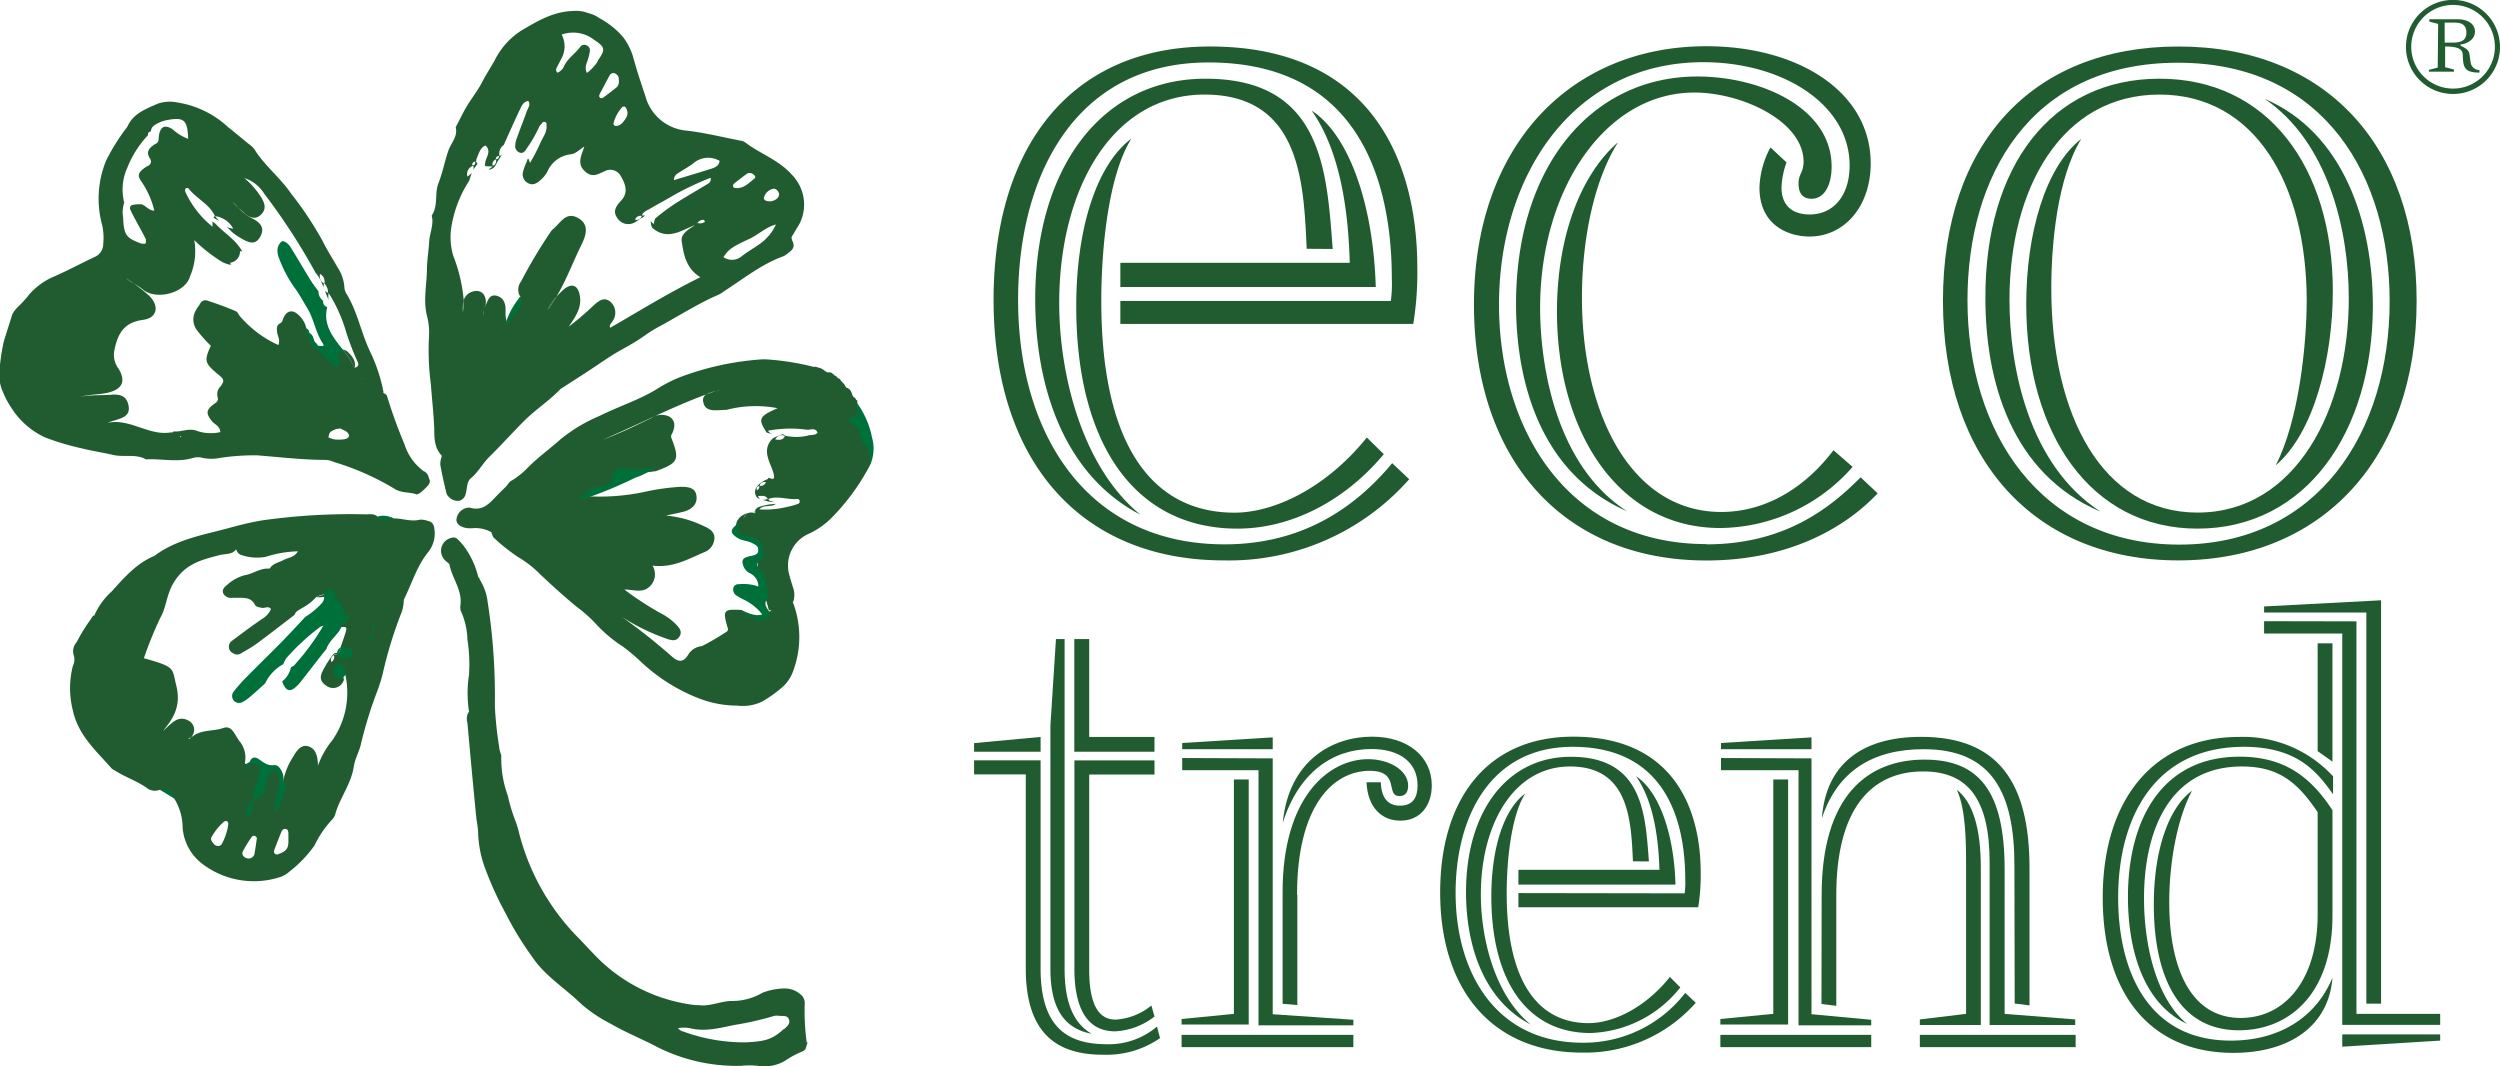
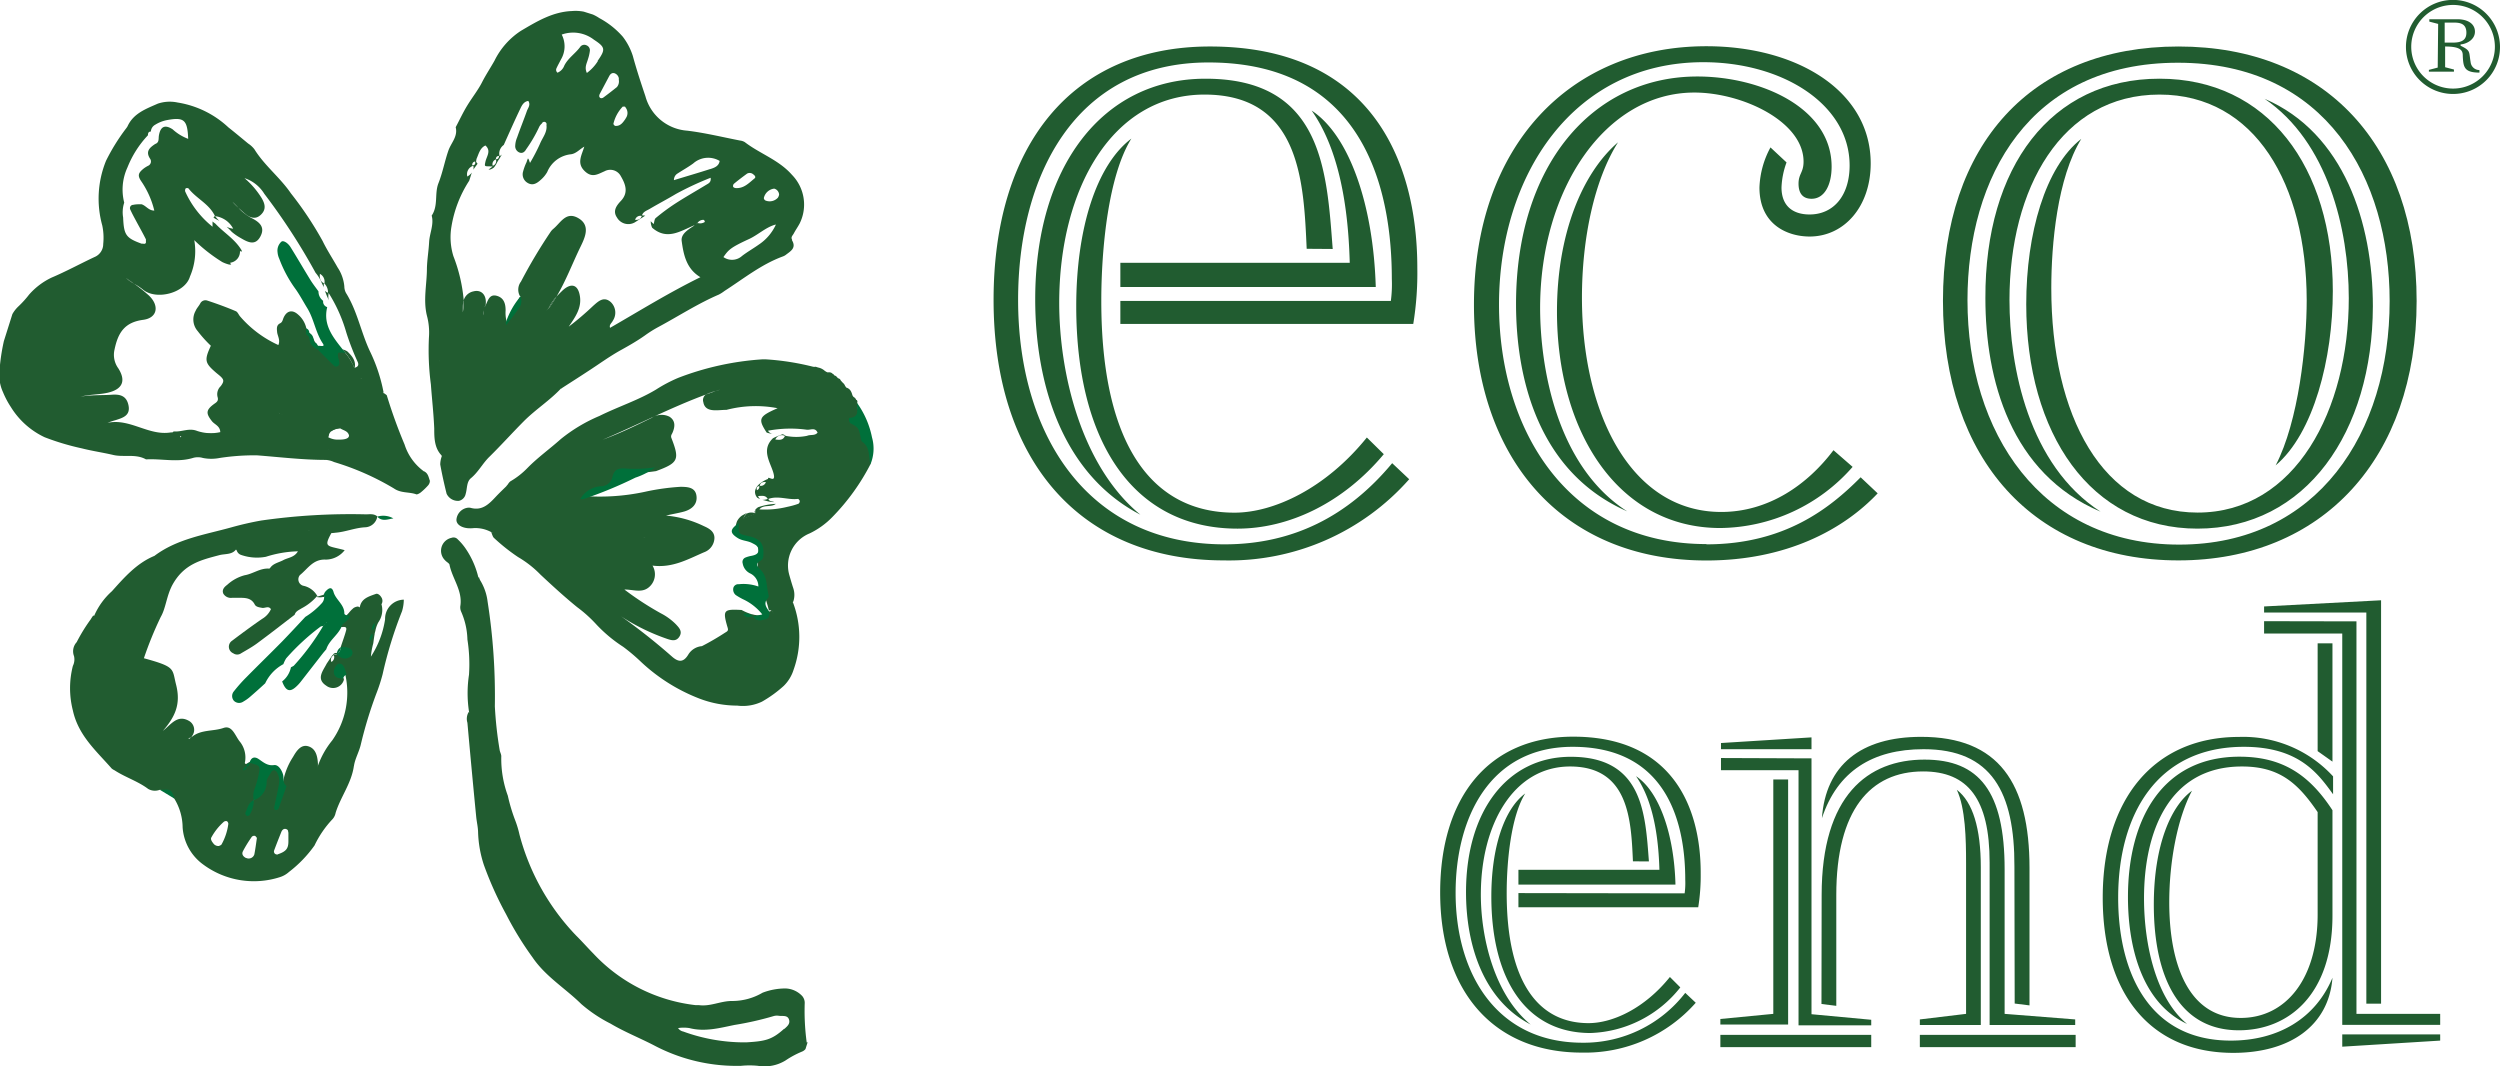
<svg xmlns="http://www.w3.org/2000/svg" viewBox="0 0 283.37 120.88">
  <defs>
    <style>.a{fill:none;}.b{clip-path:url(#a);}.c{fill:#215c30;}.d{clip-path:url(#b);}.e{fill:#00703a;}.f{fill:#9cd3a8;}.g{fill:#248942;}</style>
    <clipPath id="a" transform="translate(-16.23 -14.08)">
      <polygon class="a" points="33.29 0 0 105.58 105.67 138.9 138.98 33.23 33.58 0 33.29 0" />
    </clipPath>
    <clipPath id="b" transform="translate(-16.23 -14.08)">
      <polygon class="a" points="33.3 0 0.33 104.56 105.99 137.87 138.55 34.61 138.98 33.24 33.55 0 33.3 0" />
    </clipPath>
  </defs>
  <g class="b">
    <path class="c" d="M68.77,48.11a4.1,4.1,0,0,0-.1,1.36,5.6,5.6,0,0,0,.1-1.36" transform="translate(-16.23 -14.08)" />
    <path class="c" d="M66.09,55.06l.11.14c0-.13-.06-.17-.11-.14" transform="translate(-16.23 -14.08)" />
    <path class="c" d="M71.23,48.71v0h0" transform="translate(-16.23 -14.08)" />
  </g>
  <g class="d">
    <path class="c" d="M78.46,49a14.81,14.81,0,0,0,.84-1.28,5.37,5.37,0,0,0-.91,1.34c0-.06-.07.09.07-.06" transform="translate(-16.23 -14.08)" />
    <path class="c" d="M104.16,39.57a5.44,5.44,0,0,1-1.93,2.24c-.62.44-1.29.82-1.89,1.28a1.69,1.69,0,0,1-2.11.13c.58-.84.82-1.08,2.8-2,1.1-.48,2-1.4,3.13-1.69l0,0,0,0h0M99.65,35.4c-.12,0-.28-.07-.32-.15a.36.36,0,0,1,.09-.34c.48-.4,1-.79,1.49-1.15a.61.61,0,0,1,.71.09c.16.11.32.31.14.45-.63.51-1.2,1.15-2.11,1.1m4.33.06a.74.74,0,0,1,.56.68.92.92,0,0,1-.14.35,1.26,1.26,0,0,1-1.4.32.35.35,0,0,1-.19-.28A1.36,1.36,0,0,1,104,35.46M96.7,33.25c-1.3.42-2.62.8-4.08,1.25a.85.85,0,0,1,.42-.76c.58-.38,1.2-.72,1.76-1.13a2.55,2.55,0,0,1,3-.29c-.09.61-.61.78-1.08.93M88.22,39a.61.61,0,0,1,.75-.44c-.11.38-.4.46-.75.44M87.15,27.52c-.29.41-.57.87-1.17.83-.08,0-.23-.17-.22-.24a4.2,4.2,0,0,1,1.06-1.95s.12,0,.2,0,.09.06.12.11a1,1,0,0,1,0,1.24m-1-3.55c-.49.4-1,.79-1.5,1.16a.38.38,0,0,1-.33.08c-.22-.11-.17-.32-.09-.49l1.06-2c.13-.24.32-.41.6-.33a.76.76,0,0,1,.49.55,1.25,1.25,0,0,1,0,.19,1,1,0,0,1-.26.88M84,21a4.89,4.89,0,0,1-1.25,1.35c-.3-.64,0-1.1.13-1.58a4.8,4.8,0,0,0,.21-.91.6.6,0,0,0-.35-.63.58.58,0,0,0-.71.12c-.55.78-1.4,1.29-1.84,2.17a1.38,1.38,0,0,1-.77.8.41.41,0,0,1-.11-.51c.16-.35.35-.68.51-1A2.91,2.91,0,0,0,79.9,18a3.85,3.85,0,0,1,3.65.58c1.31.86,1.33,1.1.41,2.42M72.79,31.75c0,.25-.11.37-.35.39,0-.25.11-.37.35-.39m-.71,1.12a.56.56,0,0,1,.36-.72.56.56,0,0,1-.36.72m-2-.48c.06.26,0,.4-.31.44a.35.35,0,0,1,.31-.44m35.93,8.85c-.17-.29.08-.48.19-.69.21-.4.47-.76.68-1.16a4.82,4.82,0,0,0-.88-5.49c-1.49-1.7-3.63-2.39-5.35-3.71a1.33,1.33,0,0,0-.54-.18c-2-.39-4-.88-6-1.12A5.3,5.3,0,0,1,89.39,25c-.51-1.52-1-3-1.43-4.58a7.11,7.11,0,0,0-1.14-2.18,9.46,9.46,0,0,0-2.66-2.11,4.81,4.81,0,0,0-3.08-.8c-2.2.08-4,1.18-5.8,2.24a8.51,8.51,0,0,0-3,3.39c-.46.82-1,1.63-1.42,2.46s-1.1,1.7-1.63,2.56-.9,1.68-1.35,2.52c.27,1.06-.53,1.78-.83,2.66-.42,1.22-.65,2.49-1.12,3.68s0,2.55-.77,3.68c.28,1-.24,2-.29,3s-.23,2-.25,3c0,1.78-.44,3.55,0,5.34a7.35,7.35,0,0,1,.23,2.46,29.72,29.72,0,0,0,.22,5.34c.12,1.65.31,3.3.38,5,0,1,0,2.21.85,3.06a1.21,1.21,0,0,0,.4-1,94.74,94.74,0,0,0-.49-9.53h0l-.11-.14,0,0c-.17.19,0-.27,0,0h0s.09,0,.11.14c1.17,1.49,1.22,1.46,3,.24a3.31,3.31,0,0,1,1.22-.53,3.93,3.93,0,0,0,3.42-3.79,4,4,0,0,1-.31-1.84c0-.73-.17-1.43-1-1.66s-1,.53-1.26,1.07v0s0,0,0,0h0l-.08.14c-.23.3-.13.66-.16,1a1.78,1.78,0,0,1,.17-1.06c0-.06.06-.08.07-.08v0s0,0,0-.06c.14-1.07-.47-1.76-1.4-1.51a1.45,1.45,0,0,0-1.09,1,5.48,5.48,0,0,1-.1,1.35,4.06,4.06,0,0,1,.1-1.35,18,18,0,0,0-1.17-5,7.25,7.25,0,0,1-.21-3.4,13.52,13.52,0,0,1,2-5.14c.11-.31.19-.63.31-.93a1.92,1.92,0,0,1-.52.45,1,1,0,0,1,.68-1.22,1,1,0,0,1,0,.46.86.86,0,0,1,.1-.16,2.43,2.43,0,0,1,.14-.2l.24-.33-.16-.21a1.36,1.36,0,0,1,.05-.36c.25-.56.38-1.21,1-1.5.69.61.13,1.23,0,1.85s-.11.48.82.53a4.3,4.3,0,0,1-.48.35h.18a1.23,1.23,0,0,0,.45-.24,3,3,0,0,0,.38-.62,2.12,2.12,0,0,0,.12-.2,3.34,3.34,0,0,0,.25-.4c.06-.09.11-.18.16-.27a.54.54,0,0,1-.28.2,1.2,1.2,0,0,1,.48-1.26s0,0,0,0c.62-1.38,1.23-2.77,1.89-4.14.17-.36.39-.78.89-.85.28.42,0,.76-.14,1.09-.35,1-.76,2-1.13,3.06a2.68,2.68,0,0,0-.21.92.77.77,0,0,0,.46.77c.38.16.63-.09.78-.36a15.76,15.76,0,0,0,1.45-2.48,1.22,1.22,0,0,1,.34-.45.27.27,0,0,1,.51.18c.11.83-.46,1.44-.74,2.14a21.92,21.92,0,0,1-1.12,2.15c-.09-.15-.1-.39-.24-.5a2.86,2.86,0,0,0-.15.41,5.83,5.83,0,0,0-.4,1.08A1.11,1.11,0,0,0,76,34.79c.61.39,1.09.07,1.54-.34a3.35,3.35,0,0,0,.72-.88,3.27,3.27,0,0,1,2.65-2c.61-.06,1-.56,1.55-.87-.31,1-.86,1.86,0,2.73s1.51.4,2.3.06a1.35,1.35,0,0,1,1.84.56c.53.91.9,1.86,0,2.81-.5.53-.94,1.14-.44,1.87a1.48,1.48,0,0,0,2,.57c.3-.18.59-.38.89-.57l.32-.21L89,38.49c.13-.42.53-.53.85-.72,1-.59,2-1.11,3-1.71a34.49,34.49,0,0,1,3.93-1.83c.07.52-.24.64-.49.79-1.2.73-2.42,1.42-3.59,2.18a23.71,23.71,0,0,0-2.14,1.59c-.16.13-.16.45-.24.69-.1-.11-.23-.21-.33-.33a1.68,1.68,0,0,0,.16.74c1.67,1.46,3.19.39,4.74-.26l.07,0,.13-.09.19-.17,0,0h0s0,0,0,0l0,0h0A.79.79,0,0,1,96,39s.08.08.1.13a.13.13,0,0,1,0,.12.94.94,0,0,1-.78.11l0,0,0,0-.15.12-.13.09c-.74.5-1.67,1-1.54,1.85.21,1.5.51,3.12,2.12,4.08-3.64,1.79-6.9,3.82-10.24,5.74-.13-.36.2-.55.31-.8a1.65,1.65,0,0,0-.23-2.12c-.8-.7-1.42-.08-2,.43a33.12,33.12,0,0,1-2.77,2.36c.72-1.06,1.49-2.09,1.27-3.47S80.92,46.15,80,47c-.24.23-.48.47-.71.72A14.81,14.81,0,0,1,78.46,49c-.14.15,0,0-.07.06l0,0c-.11.13-.29.19-.29.39,0-.19.16-.25.25-.37l.06-.06a5.37,5.37,0,0,1,.91-1.34c1.07-1.8,1.8-3.77,2.72-5.65.52-1.07,1.14-2.42-.27-3.23s-2,.57-2.88,1.27a1.74,1.74,0,0,0-.25.29A59,59,0,0,0,75.28,46a1.51,1.51,0,0,0-.13,1.62,1.47,1.47,0,0,0,2.09-1.07,8.75,8.75,0,0,1,1.55-2.9,1.73,1.73,0,0,1,.13-.24c0,.08-.08.16-.13.24-.2.4-.42,1-.7,1.65-1.53,3.37-3.94,6.23-5.28,9.73-.62,1.61,0,3.3-.94,4.8-.46.72-1.18,2.06-.27,2.58s1.7-.74,2.35-1.5c1.51-1.74,2.49-4.08,5.17-4.48.3,0,.54-.35.72-.61.87-1.27,2.22-1.58,4-2a40.24,40.24,0,0,0-3.13,2.6c-.52.41-1.21.82-.88,1.71,1-.65,2-1.28,3-1.94,1.29-.83,2.53-1.75,3.87-2.48.9-.5,1.77-1,2.62-1.6a13.65,13.65,0,0,1,1.45-.92c2.32-1.24,4.52-2.68,6.94-3.72a4.34,4.34,0,0,0,.64-.41c2.15-1.38,4.15-3,6.58-3.9a1.35,1.35,0,0,0,.34-.17c.55-.43,1.26-.78.73-1.68" transform="translate(-16.23 -14.08)" />
  </g>
  <g class="b">
    <path class="c" d="M95.2,39.3l0,0s0,0,0,0Z" transform="translate(-16.23 -14.08)" />
    <path class="c" d="M95.25,39.34l0,0h0l0,0" transform="translate(-16.23 -14.08)" />
    <path class="c" d="M95.29,39.31h0a.94.94,0,0,1,.18-.12.76.76,0,0,0-.19.12" transform="translate(-16.23 -14.08)" />
    <path class="c" d="M78.79,43.63c0-.08.09-.16.13-.24a1.29,1.29,0,0,0-.13.24" transform="translate(-16.23 -14.08)" />
    <path class="c" d="M92.84,36.56c-.38.21-.76.43-1.12.67l1.12-.67" transform="translate(-16.23 -14.08)" />
    <path class="c" d="M94.93,39.6l.13-.09-.13.09" transform="translate(-16.23 -14.08)" />
    <path class="c" d="M104.18,39.54l0,0h0Z" transform="translate(-16.23 -14.08)" />
    <path class="c" d="M43.23,37.66,42.57,37a5.22,5.22,0,0,0,.66.69" transform="translate(-16.23 -14.08)" />
  </g>
  <g class="d">
    <path class="c" d="M31.44,46.24l-.92-.65a4.41,4.41,0,0,0,.92.65" transform="translate(-16.23 -14.08)" />
    <path class="c" d="M30.19,38.75a3.51,3.51,0,0,1,.12-1.7,6,6,0,0,1,.37-4A11.47,11.47,0,0,1,33,29.41c0-.25.06-.41.33-.42h0a.94.94,0,0,1,.49-.77,3.9,3.9,0,0,1,1.41-.54c1.87-.34,2.25,0,2.33,2.14a5.46,5.46,0,0,1-1.76-1.08c-.86-.56-1.38-.35-1.56.71-.06.36.06.78-.42.95-.62.41-1.13.84-.57,1.68a.54.54,0,0,1-.25.8,3.48,3.48,0,0,0-.48.3c-.62.5-.72.79-.29,1.43a10,10,0,0,1,1.49,3.34c-.66,0-.95-.58-1.46-.72-.31,0-.63,0-.94.07a.37.37,0,0,0-.32.54c.18.4.39.79.6,1.18.39.73.8,1.45,1.17,2.19,0,.08,0,.24,0,.35s-.15.2-.31.14a1,1,0,0,0-.18,0c-1.78-.64-2-1-2.09-2.89M53,46.21c-.5-.21-.55-.63-.51-1.09A1,1,0,0,1,53,46.21M65,68.69c-.19-.44-.2-1-.78-1.22-1,1.82-2,2-3.47.41a7.22,7.22,0,0,0-2.86-1.81,19.56,19.56,0,0,0-7.35-1.23c-4.28.09-8.56-.53-12.86-.43-.91,0-1-.47-1.07-1.07a1.72,1.72,0,0,0-1.06-.24c-2.5.39-4.61-1.64-7.14-1.09a9.21,9.21,0,0,1,.93-.31c.81-.26,1.68-.51,1.46-1.65s-1-1.29-1.89-1.23c-1.1.08-2.21,0-3.56.22,1.17-.27,2.14-.23,3.07-.44,1.68-.38,2.13-1.33,1.22-2.77a2.6,2.6,0,0,1-.43-2.12c.39-1.88,1.11-3.1,3.26-3.38,1.63-.22,1.84-1.63.62-2.77a17.75,17.75,0,0,0-1.66-1.32,4.41,4.41,0,0,1-.92-.65l.92.65a6.82,6.82,0,0,1,1,.66c1.49,1.25,4.78.41,5.33-1.47a7.22,7.22,0,0,0,.49-4.13,18.28,18.28,0,0,0,3.17,2.48,3.75,3.75,0,0,0,.79.29l.23,0a.61.61,0,0,1-.12-.21,1.27,1.27,0,0,0,1.11-1.32.7.7,0,0,1,.2.08.68.68,0,0,1,0-.14c-.73-1.27-2-2-3-3.06a2.34,2.34,0,0,1-.31-.24c0,.2,0,.4,0,.6a10.78,10.78,0,0,1-3.1-4,.44.44,0,0,1,.06-.35.35.35,0,0,1,.31,0c.88,1.15,2.34,1.74,3,3.13a.56.56,0,0,0-.16.19l.24.15a4.13,4.13,0,0,1,.42.22,6.17,6.17,0,0,1-.48-.54A2.68,2.68,0,0,1,42.66,40a2.19,2.19,0,0,1-.75-.22,8,8,0,0,1,.59.58,6.11,6.11,0,0,0,.94.66c.79.46,1.68,1,2.29-.11s-.13-1.68-1-2.12a5.15,5.15,0,0,1-1.47-1.15,4.25,4.25,0,0,1-.67-.68c.21.2.43.44.67.68l.66.59c.56.48,1.22.82,1.88.19s.45-1.28.06-1.93a9.55,9.55,0,0,0-1.92-2.22,4.15,4.15,0,0,1,2.25,1.78A70.93,70.93,0,0,1,52,45a3.91,3.91,0,0,1,.63,1c.07.15.13.3.21.44s.07.15.1.23a3,3,0,0,1,0-.51,1.42,1.42,0,0,1,.47,1.1.72.72,0,0,1-.35-.23,2.83,2.83,0,0,0,.11.31c.06.16.12.31.19.46s.08.22.12.33a2.65,2.65,0,0,1,0-.84,17.24,17.24,0,0,1,2,4.47,29.09,29.09,0,0,0,1.31,3.38c.16.4-.08.58-.45.64a6,6,0,0,0-.25-.58c0,.22,0,.45,0,.68-.06.59.25,1.23.75,1.13,1.2-.25,1.56.56,2.08,1.27.19.27.42.5.79.29a18.58,18.58,0,0,0-1.57-4.72c-1-2.14-1.42-4.53-2.69-6.56a1.57,1.57,0,0,1-.19-.74,4.6,4.6,0,0,0-.76-2.15c-.56-1-1.22-2-1.7-3a39.72,39.72,0,0,0-3.6-5.41c-1.23-1.8-3-3.15-4.14-5a2.87,2.87,0,0,0-.7-.64c-.74-.61-1.48-1.23-2.24-1.83a10.93,10.93,0,0,0-5.76-2.82,4.25,4.25,0,0,0-2.25.13c-1.32.59-2.76,1.09-3.43,2.58a3,3,0,0,1-.22.31,22.57,22.57,0,0,0-2.21,3.58,11.37,11.37,0,0,0-.43,7.33,6.77,6.77,0,0,1,.11,2.1,1.59,1.59,0,0,1-1,1.49c-1.62.76-3.19,1.62-4.84,2.32a7.9,7.9,0,0,0-2.56,1.93,11.46,11.46,0,0,1-1.15,1.28,3.72,3.72,0,0,0-1.09,1.77,22.79,22.79,0,0,0-1.12,5.61,4.64,4.64,0,0,0,.4,2.4,9.87,9.87,0,0,0,.9,1.7,9,9,0,0,0,3.82,3.41,28.4,28.4,0,0,0,4.21,1.26c1.18.3,2.38.47,3.57.75s2.54-.16,3.71.5c1.77-.1,3.55.37,5.31-.16a2,2,0,0,1,1.14,0,4.87,4.87,0,0,0,1.9,0,26,26,0,0,1,4.21-.3c2.61.2,5.21.52,7.84.52a2.67,2.67,0,0,1,.91.24,29.91,29.91,0,0,1,6.8,3c.81.56,1.72.36,2.55.67.12,0,.36-.12.5-.24a7,7,0,0,0,.83-.8c.11-.13.22-.38.16-.51" transform="translate(-16.23 -14.08)" />
  </g>
  <g class="b">
    <path class="c" d="M33,29.41h0a.76.76,0,0,1,.08-.11.76.76,0,0,0-.08.11" transform="translate(-16.23 -14.08)" />
-     <path class="c" d="M52.27,100.85l0,.18a.65.65,0,0,0,0-.18" transform="translate(-16.23 -14.08)" />
    <path class="c" d="M44.87,105a3.72,3.72,0,0,1,.19-.34l0,0a2.19,2.19,0,0,0-.16.3" transform="translate(-16.23 -14.08)" />
    <path class="c" d="M38,97.53a.6.6,0,0,0-.08.08.1.1,0,0,0,.08-.08" transform="translate(-16.23 -14.08)" />
    <path class="c" d="M47.72,110.93a.41.41,0,0,1-.34-.09.37.37,0,0,1-.09-.33c.26-.7.54-1.41.82-2.11.1-.26.3-.44.57-.34s.18.29.24.39c0,.39,0,.71,0,1,0,.84-.29,1.15-1.19,1.46m-3.62.42c-.31-.15-.52-.43-.34-.77.29-.56.63-1.1,1-1.63a.38.38,0,0,1,.33-.11c.09,0,.17.15.25.23-.09.62-.17,1.25-.29,1.87a.67.67,0,0,1-.92.41m-2.79-1.55c-.05.1-.2.14-.3.19a.69.69,0,0,1-.65-.31c-.17-.2-.34-.48-.2-.68a6.51,6.51,0,0,1,1.41-1.76.43.43,0,0,1,.34-.06.38.38,0,0,1,.16.31,6.48,6.48,0,0,1-.76,2.31M53.79,89.11a.59.59,0,0,1,.28-.77.61.61,0,0,1-.28.77m2.56,11.79c.11-.78.56-1.56.76-2.36a47.54,47.54,0,0,1,1.78-5.85,19.27,19.27,0,0,0,.71-2.19,46.77,46.77,0,0,1,2.2-7.14A4.66,4.66,0,0,0,62,82.05a2.16,2.16,0,0,0-2.12,2.22,10.64,10.64,0,0,1-1.61,4.24A8.23,8.23,0,0,1,58.54,87c.05-.33.08-.66.15-1,0-.16.07-.31.1-.47a3.26,3.26,0,0,1,.33-.92,2.41,2.41,0,0,0,.36-2c-.93-.76-1.17.17-1.56.64s-.25,1.27-1.05,1.6c0-.64.52-1.13.31-1.72a.55.55,0,0,0-.39-.3,1.07,1.07,0,0,0-.49.17l-.19.17a4,4,0,0,0-.34.38c-.11.12-.23.24-.33.36-.3.37-.76.65-.68,1.23a.87.87,0,0,1,.07.17l.07-.15c.29,0,.69-.13.56.38s-.41,1.27-.62,1.91a1.1,1.1,0,0,1,0,.18c.16.1.35.18.34.36s-.29.11-.45.11h-.12a.83.83,0,0,1-.18.13,1.94,1.94,0,0,1-.33.07l0-.1a.88.88,0,0,0-.25.22l-.59.88c-.42.83-1.23,1.73-.05,2.5a1.27,1.27,0,0,0,2-.67c0-.35-.55-.54-.24-.92,0,0,.27.2.4.33A9.44,9.44,0,0,1,53.89,98a9.72,9.72,0,0,0-1.63,2.89.48.48,0,0,1,0,.18,1.1,1.1,0,0,0,0-.18,2.07,2.07,0,0,0,0-.36c-.06-.8-.26-1.61-1.09-1.86s-1.35.55-1.72,1.2a7.77,7.77,0,0,0-1.2,3.22,12,12,0,0,0-.39,1.72,10.32,10.32,0,0,0,.33-2.55c-.1-.52-.28-1-.85-1.17s-.91.41-1.1.86a13.29,13.29,0,0,1-1.19,2.74,3.72,3.72,0,0,0-.19.34,2.44,2.44,0,0,1-.25.48c.09-.16.17-.32.25-.48a2.19,2.19,0,0,1,.16-.3l0,0,0-.05a10.39,10.39,0,0,0,.79-2.07c.17-.86.44-1.74-.67-2.21a1.24,1.24,0,0,0-.47,0,1.16,1.16,0,0,0-.37.18l-.16.09c-.14,0-.18-.09-.14-.21a2.87,2.87,0,0,0-.57-2.3c-.54-.64-.86-1.92-1.86-1.57-1.18.41-2.53.16-3.57,1l-.07,0a.1.1,0,0,1-.08.08c-.06.08-.11.16-.23.13s.15-.09.23-.13a.6.6,0,0,1,.08-.08h0a1.16,1.16,0,0,0-.32-1.82c-1.28-.71-2,.43-2.92,1.16,1.36-1.58,2.07-3,1.5-5.24-.47-1.84,0-2-3.65-3a41.09,41.09,0,0,1,1.91-4.68c.58-1,.65-2.37,1.32-3.63C37.08,78,39,77.56,41.11,77c.71-.18,1.58,0,2-.85-.39-1-1.37-.69-2-.8,2.56-1.56,5.54-1.1,8.33-1.25,1.5-.08,3.18.6,4.84.36,1.11-.09,2.16-.54,3.29-.61A1.46,1.46,0,0,0,59,72.62c-.38-.34-.86-.24-1.29-.24a71.4,71.4,0,0,0-11.87.7c-1.13.2-2.26.46-3.37.77-3,.84-6.15,1.29-8.74,3.24-2,.82-3.42,2.45-4.81,4a8,8,0,0,0-2,2.75c.65.41,1.06-.09,1.54-.38s.7-.76,1.33-.86c-1.39,1.86-2.62,3.72-2.51,6.13A3.2,3.2,0,0,1,26.79,90a8.13,8.13,0,0,0,1.89,7.74,17.76,17.76,0,0,0,7.26,4.14,2.31,2.31,0,0,1,2,2.61c-.65.16-1.37-.62-1.95.12a6.33,6.33,0,0,1,.94,3.25,5.66,5.66,0,0,0,2.36,4.23,9.64,9.64,0,0,0,8.7,1.4,2.8,2.8,0,0,0,1-.58,13.9,13.9,0,0,0,2.89-3,11.56,11.56,0,0,1,2.06-3,1.48,1.48,0,0,0,.33-.69c.56-1.81,1.79-3.35,2.07-5.3" transform="translate(-16.23 -14.08)" />
  </g>
  <g class="d">
    <path class="c" d="M54.41,88.23a1.18,1.18,0,0,0,.18-.13,1.7,1.7,0,0,0-.39,0l-.15.08,0,.1a1.94,1.94,0,0,0,.33-.07" transform="translate(-16.23 -14.08)" />
    <path class="c" d="M105.12,130.68c-1.41,1.28-2.18,1.42-4.32,1.55A20.29,20.29,0,0,1,93.67,131a.91.91,0,0,1-.58-.39h0l0,0,0,0a4.25,4.25,0,0,1,1.28,0c1.74.45,3.4,0,5.09-.35a35.52,35.52,0,0,0,4.43-1,1.37,1.37,0,0,1,.57-.05c.41.08,1-.11,1.19.4s-.2.81-.53,1.11m2.55,1.53a26.81,26.81,0,0,1-.23-4.39,1.19,1.19,0,0,0-.28-.88,2.7,2.7,0,0,0-1.88-.86,7.27,7.27,0,0,0-2.61.48,6.79,6.79,0,0,1-3.48.94c-1.29,0-2.46.65-3.74.47-.13,0-.26,0-.38,0a18.75,18.75,0,0,1-11.58-5.84c-.67-.68-1.3-1.4-2-2.09a26.17,26.17,0,0,1-6.38-11.41,11.25,11.25,0,0,0-.5-1.65,19.65,19.65,0,0,1-.82-2.75,12.17,12.17,0,0,1-.74-4.47c0-.24-.16-.49-.19-.74a43.27,43.27,0,0,1-.54-4.92,69.29,69.29,0,0,0-.82-11.86,6,6,0,0,0-1-2.67c-.62.76-.32,1.58-.13,2.38a31.49,31.49,0,0,1,.71,6.65,126.36,126.36,0,0,0,1.23,16.6,2.93,2.93,0,0,1-.57,2.74,4.11,4.11,0,0,1-.58-2.16c-.32-2.92-.61-5.85-1-8.77-.09-.8,0-1.68-.81-2.26A1.51,1.51,0,0,0,69.21,96c.32,3.57.65,7.13,1,10.7.06.57.2,1.14.21,1.71a13,13,0,0,0,.66,3.72,39.5,39.5,0,0,0,2.52,5.59,36.62,36.62,0,0,0,3,4.89c1.46,2.15,3.7,3.49,5.51,5.27a16.15,16.15,0,0,0,3.33,2.23c1.6.95,3.33,1.63,5,2.5a20,20,0,0,0,9.79,2.28,9.39,9.39,0,0,1,1.91,0,4.55,4.55,0,0,0,3.13-.61,10.3,10.3,0,0,1,1.86-1,1,1,0,0,0,.62-1.08" transform="translate(-16.23 -14.08)" />
  </g>
  <g class="b">
    <path class="c" d="M93,130.62h0l0,0Z" transform="translate(-16.23 -14.08)" />
    <path class="c" d="M88.5,74.82a4.54,4.54,0,0,0-1.78.15,1.85,1.85,0,0,0,.81,0,4.7,4.7,0,0,1,1-.13" transform="translate(-16.23 -14.08)" />
    <path class="c" d="M106.09,82.33c-.72,0-.75.55-.62.9a5.39,5.39,0,0,1-.47,4.09c-.39-1.36-.11-2.94-1.3-4-.61.11-1.1.69-1.8.47-.16,0-.31-.07-.47-.09a5.73,5.73,0,0,1-1.14-.48c-2-.11-2.16,0-1.63,1.85.12.38.16.5-.21.7a29.67,29.67,0,0,1-2.66,1.55,2,2,0,0,0-1.57,1c-.57.91-1.15.79-1.87.14a68.88,68.88,0,0,0-5.72-4.52,23.39,23.39,0,0,0,5.26,2.57c.49.16,1,.3,1.36-.29s-.06-1-.41-1.38a6.75,6.75,0,0,0-1.7-1.24A34.39,34.39,0,0,1,87,80.9c1,0,1.92.4,2.71-.2a1.91,1.91,0,0,0,.48-2.51c2.27.29,4-.72,5.84-1.51a1.77,1.77,0,0,0,1.18-1.62c0-.75-.62-1.09-1.21-1.35a12.32,12.32,0,0,0-4.28-1.19c.69-.17,1.38-.27,2.06-.46.9-.26,1.53-.85,1.39-1.8s-1-1-1.82-1a25.84,25.84,0,0,0-4,.56,24.3,24.3,0,0,1-7.42.44,2.51,2.51,0,0,0-.82,0c-.59.18-1.15.46-1,1.18s.7.69,1.23.73a7.61,7.61,0,0,0,1.72-.1c.87-.11,1.46-.17,1.81,1A2.61,2.61,0,0,0,86.72,75a4.54,4.54,0,0,1,1.78-.15c1.49,0,2.82.66,4.26.83-1.45,0-2.83-.69-4.26-.83a4.7,4.7,0,0,0-1,.13,1.85,1.85,0,0,1-.81,0l0,0c-.15,0-.35-.16-.53-.2a38.63,38.63,0,0,0-5.1-.9c-1.57-.13-1.82.46-1.31,1.87a4.85,4.85,0,0,0,3,3c-.71.21-1.23-.29-1.53-.08-1.5,1-2.35-.11-3.34-.85a20.28,20.28,0,0,0-2.13-1.62c-1.22-.69-2.23-1.92-3.84-1.79.11.23.16.53.34.67a21.51,21.51,0,0,0,2.7,2.14,12,12,0,0,1,2.55,2c1.35,1.26,2.72,2.52,4.15,3.68a15.11,15.11,0,0,1,2.14,1.92,16,16,0,0,0,3.07,2.57A20.77,20.77,0,0,1,88.78,89a20.38,20.38,0,0,0,6.72,4.26,12.08,12.08,0,0,0,4.3.8,5,5,0,0,0,2.8-.45,13.87,13.87,0,0,0,2.47-1.79A4.39,4.39,0,0,0,106.18,90a11,11,0,0,0-.09-7.69" transform="translate(-16.23 -14.08)" />
    <path class="c" d="M98.46,60.51s0,0,0,0" transform="translate(-16.23 -14.08)" />
    <path class="c" d="M96.22,58.77l1.1-.39a3.75,3.75,0,0,0-1.1.39" transform="translate(-16.23 -14.08)" />
    <path class="c" d="M102.34,69.14c.09-.38.37-.44.7-.42a.6.6,0,0,1-.7.42m-.31.5c-.09-.26,0-.42.26-.47a.41.41,0,0,1-.26.47m2.08-5.74a.8.8,0,0,1,1.09-.41c-.21.53-.66.45-1.09.41m6.53,2.9c-.87-.12-1.76,0-2.64-.14a8.09,8.09,0,0,0,4-.83c.85-.5,1.51-1.23,1-2.2-.87-1.55-1-3.8-3.17-4.28C108.06,59,106.73,57,104.55,58c1.16-1.35,3-1.18,4.08-2.29a29.43,29.43,0,0,0-5.61-.9h-.38a32.34,32.34,0,0,0-9.51,2.09,16.46,16.46,0,0,0-2.53,1.33c-2,1.21-4.3,1.94-6.43,3a18.14,18.14,0,0,0-4.39,2.63c-1.23,1.1-2.59,2.07-3.75,3.25a8.85,8.85,0,0,1-1.9,1.5c-.21.12-.33.38-.49.58,2.49.28,5,.69,7-1.5a3.32,3.32,0,0,1-.79.9c-.41.37-1,.7-.75,1.39s.81.54,1.33.5a1.13,1.13,0,0,1,.72.2l.87,0,.28-.08c1.33-.87,3.2-.85,4.08-2.5.22-.42.77-.37,1.21-.37a23.35,23.35,0,0,0,3-.25c2.54-.94,2.7-1.29,1.74-3.76-.08-.21,0-.36.1-.53.32-.7.4-1.42-.32-1.88a2,2,0,0,0-2,.13c-1.7.82-3.39,1.67-5.59,2.49,4.15-1.77,7.85-3.7,11.72-5.13a3.75,3.75,0,0,1,1.1-.39l.5-.17a3.25,3.25,0,0,1-.5.17l-1.1.39a.77.77,0,0,0-.29.86c.2,1.18,1.49.91,2.43.88h.1l.09,0a13.06,13.06,0,0,1,5.8-.19c-2.13.93-2.25,1.21-1.24,2.76a2.92,2.92,0,0,0,.7.15.73.73,0,0,1-.55-.36,13.73,13.73,0,0,1,4.34-.12c.43.09,1-.32,1.28.34-.31.38-.8.19-1.19.36a6.07,6.07,0,0,1-2.44,0,.71.71,0,0,0-.34-.18,9.14,9.14,0,0,0-1.08.45c-1.41,1.34-.25,2.79.06,4s-.73.16-.61.61a3.47,3.47,0,0,0-.92.52,1.9,1.9,0,0,0-.37.38,1.35,1.35,0,0,0-.2.5,1,1,0,0,0,.25.73,2.26,2.26,0,0,0,.35.17.68.68,0,0,1-.25-.36c.4,0,.83-.13,1.09.33a1.47,1.47,0,0,1-.6.11l.65.17a4.34,4.34,0,0,0,.52.08l.17,0c-.23-.11-.58-.05-.66-.36,1.12-.4,2.23.14,3.35,0,.06,0,.2.16.2.25a.36.36,0,0,1-.15.3,9,9,0,0,1-1.26.35,10.57,10.57,0,0,1-3.17.29c.49-.6,1.32-.19,1.87-.63a0,0,0,0,0,0,0,7.15,7.15,0,0,0-2,.38,1.18,1.18,0,0,0-.39.38v0h.1c0,.1,0,.2,0,.3l-.06,0a.57.57,0,0,0,.11.16c1.14.8,2.23,2.55,3.53.15.14-.25.59-.2.91-.19,2.64.12,4-1.86,5.35-3.55.85-1,.32-1.89-1.09-2.08" transform="translate(-16.23 -14.08)" />
    <path class="c" d="M101.87,72h-.1a.58.58,0,0,0,.06.32l.06,0c0-.1,0-.2,0-.3" transform="translate(-16.23 -14.08)" />
    <path class="c" d="M64.23,67.47a6,6,0,0,1-2.14-3,56.92,56.92,0,0,1-2-5.52c0-.1-.17-.17-.26-.26a.8.8,0,0,1-.51-.52,3.47,3.47,0,0,0-.77-1.31c-.33-.34-.64-.6-1.08-.07-.26.31-.61.08-.8-.18a2.7,2.7,0,0,1-.24-.71,6.24,6.24,0,0,0-1-1.75l-.33-.41c-.57-.1-.84.47-1.1,1.06-.47-.43-.87-.83-1.32-1.18a2.55,2.55,0,0,1-.81-.89,5.13,5.13,0,0,0-.36-.65,4.1,4.1,0,0,0-.5-.59,1.24,1.24,0,0,0-1.88-.09c-.42.35-.78.84-.39,1.32.86,1.06.58,2.26.62,3.45-1,.24-2.44-1.07-2.87.3-.31,1,1.29,1.34,2.1,1.91,0,0,.06.11.09.16-1.58-.46-2.09-.34-2,.47a2.26,2.26,0,0,0,2.75,2.16c.39,0,.82-.14,1.06.19a4.51,4.51,0,0,0,3.3,1.6,2.07,2.07,0,0,1,1-.33c.34.24.88.28,1,.81,0,.33-.41.49-1.28.47a2.12,2.12,0,0,1-1.08-.28,1.5,1.5,0,0,1,.09-.32,4.34,4.34,0,0,1-.48-.14c-3.21-.29-6.4-.88-9.65-.2a13,13,0,0,1-4.54.15c-.74-.1-1.53-.34-2.1.43l-.27.27c-.18.16-.56.11-.57.43s.27.4.48.54a2.13,2.13,0,0,0,1.49.14c.83-.08,1.66,0,2.47,0a7.28,7.28,0,0,1,2.56.36,1.58,1.58,0,0,0,1.48,0,1.39,1.39,0,0,1,1.7-.15,2.8,2.8,0,0,0,1.49.28,27.41,27.41,0,0,1,3.63.13,2,2,0,0,0,1.27-.26.92.92,0,0,1,1.48.22,1.12,1.12,0,0,0,1,.34,1.84,1.84,0,0,1,.94,0c1.06.62,2.29.8,3.37,1.33.22.11.51.25.59.44.57,1.4,1.84,1.67,3.08,2A.93.93,0,0,0,64.16,69c.25-.5,0-1,.07-1.51" transform="translate(-16.23 -14.08)" />
    <path class="c" d="M56.41,55.85c.23-.84-.26-1.39-.79-1.92a1.48,1.48,0,0,0-.55-.24l.33.41a6.24,6.24,0,0,1,1,1.75" transform="translate(-16.23 -14.08)" />
    <path class="c" d="M75.21,47.66a6.13,6.13,0,0,1,.86-.41A1.22,1.22,0,0,0,77,45.77a1.41,1.41,0,0,1,.68-1.47,3.34,3.34,0,0,0,1.11-1.53,1.36,1.36,0,0,1,.78-.81.71.71,0,0,1,.52.11.34.34,0,0,1,.13.49,5.49,5.49,0,0,1-.48.6c-.17.19-.49.36-.49.56-.08,1.35-1.11,2.2-1.66,3.3a1.08,1.08,0,0,0-.1.72.69.69,0,0,1-.26.68c-1.06.78-1.42,2.11-2.32,3a1.43,1.43,0,0,0-.35.68,22.35,22.35,0,0,1-1.76,4.23.89.89,0,0,0,.13,1.22c.35.31.24.66,0,1a9.92,9.92,0,0,0-1.31,3.56,3.5,3.5,0,0,0,1.86-1.35A11.39,11.39,0,0,1,75.75,58a2.29,2.29,0,0,0,.27-.27c.34-.36.11-1.09.77-1.23a12.92,12.92,0,0,1,1.52-.21,1.28,1.28,0,0,0,1.11-.66c.29-.6.89-.91,1.27-1.42.15-.21.36-.41.64-.33.72.21,1.22-.24,1.76-.57.33-.21.73-.45,1-.14s.09.6.1.91-.24.41-.5.46a1.08,1.08,0,0,0-.83.43c-.68,1.36-2.54,1.56-3,3.1-1.3,1.4-2.93,2.42-4.27,3.77s-2.54,2.69-3.87,4c-.78.75-1.26,1.74-2.11,2.44-.51.42-.41,1.19-.6,1.79a1,1,0,0,1-.76.78,1.42,1.42,0,0,1-1.4-.81c-.27-1.09-.52-2.2-.72-3.31a2.81,2.81,0,0,1,.17-.92c0-1.21-.41-2.41,0-3.62-.75-1.69.13-3.52-.46-5.24-.27-.79.15-1.62.25-2.44,0,0,.28,0,.31,0,.28.42.51.87.79,1.29s.62.45.93.11a2.23,2.23,0,0,0,.46-.61,1.31,1.31,0,0,1,1.22-.78,5.44,5.44,0,0,0,1.48-.32A2.54,2.54,0,0,0,73,52.49a13.32,13.32,0,0,1,.65-1.57v-.27c.25-1,1.11-1.78,1.43-2.8l.18-.19" transform="translate(-16.23 -14.08)" />
    <polygon class="c" points="95.83 43.91 95.84 43.91 95.84 43.91 95.83 43.91" />
    <path class="c" d="M108,74.54a9,9,0,0,0,2.59-1.87,24.63,24.63,0,0,0,4.32-6c.43-2.52-1.46-4.54-1.51-7a.21.21,0,0,0-.14-.28,3.9,3.9,0,0,1-.33-.38h0a2.54,2.54,0,0,1-.84-1.1c-.37-.07-.3-.48-.53-.66h0a.84.84,0,0,1-.4-.37.56.56,0,0,1-.42-.35h0c-.26-.11-.6,0-.8-.29h0a3.84,3.84,0,0,1-1.22-.59l0,0c-1.85.1-3.35,1.1-4.92,1.91-.31.16-.25.57-.13.88a.45.45,0,0,0,.62.25l1.63-.58a.59.59,0,0,1,.69.11,6,6,0,0,0,2.87,1.39c.7.2,1.71.45,1.95,1.35a13.83,13.83,0,0,0,1.26,2.73,1,1,0,0,1-.51,1.58,6.2,6.2,0,0,1-2.35.77c-1.09.06-2.17.24-3.24.39a.32.32,0,0,0-.27.42.37.37,0,0,0,.28.2c1.33.07,2.66.15,4,.17,1.6,0,1.4.53.78,1.57a2.09,2.09,0,0,1-.78.83,5.21,5.21,0,0,0-1.41,1.28,2.59,2.59,0,0,1-2.53,1,4.89,4.89,0,0,0-1.52.09c-.58.07-.62.14-.53.9,0,.27.06.51-.24.62a.67.67,0,0,1-.84-.26.64.64,0,0,1-.09-.36c0-.52-.24-.67-.7-.65l-.77,0h0l-1.45.59a1.34,1.34,0,0,1,.4-.62c-.2.09-.39.2-.59.31a1.75,1.75,0,0,0-.56.65c-.48,1.26.24,1.75,1.3,2s1.23.93,1.09,2c-.26,2.13.74,4.07,1.22,6.09,0,0,.12,0,.18,0s.34.28.35.43c.11,1.38.87,2.66.58,4.1a.72.72,0,0,0,.07.37.37.37,0,0,0,.45.25.85.85,0,0,0,.71-1.08,1,1,0,0,1,.16-1,2,2,0,0,0,.27-2.48c-.25-.53-.49-1.06,0-1.59a2.4,2.4,0,0,0,0-1.5c-.16-.48-.31-1-.44-1.46A3.93,3.93,0,0,1,108,74.54" transform="translate(-16.23 -14.08)" />
    <path class="c" d="M101.89,72.29h0a1.12,1.12,0,0,0-1,0,1.25,1.25,0,0,0-.4.61l1.45-.59" transform="translate(-16.23 -14.08)" />
    <polygon class="c" points="94.9 42.88 94.91 42.88 94.91 42.88 94.9 42.88" />
-     <path class="c" d="M65.46,73.93c-.08-.42-.25-.71-.69-.79a2.43,2.43,0,0,0-.93-.16c-1,.27-2-.15-3-.14-.58-.35-1.27.28-1.83-.2l0,0c-.66.41-1.21,1.1-2.16.73a.94.94,0,0,0-.71.18,5,5,0,0,1-2,.46c-.65.45-1.32,1-1,1.85.22.63.84.89,1.71.44a4.69,4.69,0,0,1-2.26.85,3.34,3.34,0,0,0-2.73,2.39c-.32,1.54,1.32,1.6,2.22,2.19l.13,0,.07-.09.71-.21c0,.09,0,.19,0,.27,1-.19,1.17.8,1.6,1.4s.4,1.38,1.33.72h0c.12-.14.24-.28.35-.43h0a4.7,4.7,0,0,0,.35-.43L57,83c.47-.19.78-.64,1.25-.83s1.14-.37,1.05.59a5.68,5.68,0,0,1-.56,2c-.22.23-.09.59-.3.82a2.4,2.4,0,0,1,0,.37c-.21.24-.08.59-.28.83.11.64-.41,1-.6,1.58s-.11.9.51,1.23c.24.12.54.14.62-.17.37-1.47,1.16-2.78,1.6-4.23.11-.37.29-.68.07-1.07a.62.62,0,0,1,.31-.95c.62-.19.8-.81,1.31-1.07.91-1.81,1.46-3.78,2.76-5.41a3.38,3.38,0,0,0,.72-2.71" transform="translate(-16.23 -14.08)" />
    <path class="c" d="M52.21,81.66l-.07.09a1.61,1.61,0,0,0,.69,0l.13,0c0-.08,0-.18,0-.27l-.71.21" transform="translate(-16.23 -14.08)" />
    <path class="c" d="M73.64,69.13c.48,0,.83-.34,1.26-.42s.83-.22,1.12-.07c1.67.87,2.72-.2,3.85-1.1.35-.27.72-.52,1.1-.76.15-.1.38-.18.49,0a.72.72,0,0,1,0,.54,3.71,3.71,0,0,1-1.2,1.46c-.26.19-.53.37-.77.57a.5.5,0,0,0-.14.33c0,.24.22.29.41.3s.64,0,1,0,.37.32.4.58a3.68,3.68,0,0,0-.35.15c-.24.12-.44.28-.42.58a.51.51,0,0,0,.54.44,10.09,10.09,0,0,0,1.34-.06c.83-.08,1.66-.19,2.49-.24s.94.3.63.93c-.19.38-.29.57.09,1,1,1,1.94,1.59,3.37,1.16a3.11,3.11,0,0,1,1.51.07,7,7,0,0,0,2.28.3,1.06,1.06,0,0,1,1.09.63c.09.16.2.39.15.53a.57.57,0,0,1-.47.24c-.76,0-1.52-.07-2.28-.17a1.91,1.91,0,0,1-1.32-.7c-.37-.49-.8-.48-1.35-.24a3.7,3.7,0,0,1-2.44,0c-1.72-.4-3.48-.67-5.24-1a2.08,2.08,0,0,0-.91.21.41.41,0,0,0-.2.29.36.36,0,0,0,.2.26c.54.11.66.41.69.95a1.8,1.8,0,0,0,1.71,1.92A6.16,6.16,0,0,1,83,78a.86.86,0,0,1,.54,1.08.73.73,0,0,1-1.06.48c-.41-.16-.8-.39-1.2-.58a.42.42,0,0,0-.35,0c-.16.18,0,.32.12.45s.11.09.13.15a.78.78,0,0,1,.1.35.37.37,0,0,1-.29.1,8.63,8.63,0,0,1-3.61-2c-.57-.62-1.53-.91-2-1.71a.23.23,0,0,0-.15-.11c-1.4-.06-2.11-1.39-3.31-1.81a3.76,3.76,0,0,0-2-.46,3.22,3.22,0,0,1-.76,0c-.76-.1-1.24-.5-1.19-1a1.49,1.49,0,0,1,1.21-1.3,1,1,0,0,1,.38,0c1.34.38,2.13-.46,2.92-1.31.39-.41.8-.8,1.2-1.19" transform="translate(-16.23 -14.08)" />
    <path class="c" d="M70.55,79.55A15.51,15.51,0,0,0,71,82a20,20,0,0,1,.65,6.45,12,12,0,0,0,0,1.9c.08,1.34.19,2.66.14,4a29.63,29.63,0,0,0,.47,4.76,4,4,0,0,1,.15.93,16.51,16.51,0,0,0,.6,5.58,3.18,3.18,0,0,1-.92,3.15,1,1,0,0,1-.68.24.6.6,0,0,1-.47-.55c-.09-.5-.15-1-.21-1.52q-.68-6.09-1.34-12.2a13.94,13.94,0,0,1,0-4.18,18.06,18.06,0,0,0-.18-4,8.29,8.29,0,0,0-.7-3.13,1.22,1.22,0,0,1-.09-.74c.22-1.69-.9-3-1.23-4.55,0-.21-.35-.35-.51-.55a1.5,1.5,0,0,1,.74-2.55.63.63,0,0,1,.7.18,6.38,6.38,0,0,1,.86,1,9.8,9.8,0,0,1,1.47,3.3" transform="translate(-16.23 -14.08)" />
    <path class="c" d="M26.86,83.86c.88-.16,1.35-.92,2-1.4a3.08,3.08,0,0,1,1.47-.82.44.44,0,0,1,.33.14c.07.08.06.23.07.35a.27.27,0,0,1-.07.18c-1,.62-1.14,1.94-2,2.7s-.76,2-.89,3a5.05,5.05,0,0,1-.64,2.32,2.06,2.06,0,0,0,0,2.65,1.18,1.18,0,0,1,.22,1.26,1.09,1.09,0,0,0,.26,1.24,1.71,1.71,0,0,1,.56,1c.06.43.36.63.69.85s.89.72,1.35,1.07a15.24,15.24,0,0,0,4.41,2.53,12,12,0,0,0,2.94.85.57.57,0,0,1,.41.33c.27.85.5,1.71.71,2.57a.57.57,0,0,1-.26.66.6.6,0,0,1-.71-.1,2,2,0,0,0-1.74-.63v0a1.94,1.94,0,0,0-1.65-1,1.52,1.52,0,0,1-1.3-.11c-1.17-.88-2.59-1.31-3.81-2.11a1.45,1.45,0,0,1-.32-.2c-1.75-2-3.78-3.74-4.4-6.58a10.16,10.16,0,0,1,0-5.05,1.65,1.65,0,0,0,.13-1.11,1.52,1.52,0,0,1,.3-1.58,19.31,19.31,0,0,1,1.6-2.6c.08-.14.17-.27.26-.4Z" transform="translate(-16.23 -14.08)" />
    <path class="e" d="M114.89,66.72c-.23-.88,0-1.93-.93-2.57-.12-.09-.15-.34-.19-.52-.17-1-.3-1.15-1.1-1.55-.21-.1-.31-.61-.14-.63,1.24-.11.76-1,.85-1.69a10.06,10.06,0,0,1,1.69,3.9,4.66,4.66,0,0,1-.18,3.06" transform="translate(-16.23 -14.08)" />
    <path class="e" d="M34.38,103.62c1.24-.1,1.27-.08,1.65,1l-1.65-1" transform="translate(-16.23 -14.08)" />
    <path class="e" d="M60.82,72.84c-.63.09-1.28.4-1.83-.2a2.34,2.34,0,0,1,1.83.2" transform="translate(-16.23 -14.08)" />
    <path class="c" d="M109.89,56.3a1,1,0,0,1-1.22-.59,1.56,1.56,0,0,1,1.22.59" transform="translate(-16.23 -14.08)" />
    <path class="c" d="M112.91,59.1a.94.94,0,0,1-.85-1.11c.62.12.72.63.85,1.11" transform="translate(-16.23 -14.08)" />
    <path class="c" d="M110.71,56.6a.61.61,0,0,1-.8-.29c.33-.06.63-.06.8.29" transform="translate(-16.23 -14.08)" />
    <path class="c" d="M112.07,58c-.42,0-.52-.31-.53-.66a.84.84,0,0,1,.53.66" transform="translate(-16.23 -14.08)" />
    <path class="c" d="M111.14,57a.41.41,0,0,1-.42-.35.36.36,0,0,1,.42.35" transform="translate(-16.23 -14.08)" />
    <path class="c" d="M111.53,57.33a.47.47,0,0,1-.4-.37c.25,0,.4.11.4.37" transform="translate(-16.23 -14.08)" />
    <path class="c" d="M113.24,59.48a.4.4,0,0,1-.33-.38.33.33,0,0,1,.33.38" transform="translate(-16.23 -14.08)" />
-     <path class="f" d="M104.2,39.56l0,0h0Z" transform="translate(-16.23 -14.08)" />
    <path class="c" d="M54.79,62.58h0a2,2,0,0,0-.72-.2,3.23,3.23,0,0,1-3.29-1.48,2.63,2.63,0,0,0-.36-.45.63.63,0,0,0-.86-.1c-.2.16-.38.34-.59.49a1.05,1.05,0,0,1-.92.14c-.41-.13-.32-.47-.25-.79a.91.91,0,0,0-.38-.83c-.21-.21-.56-.33-.45-.84a4.56,4.56,0,0,1,2.33.58c.22.13.5.21.62-.11s-.14-.34-.31-.43A17.39,17.39,0,0,0,47.19,57a1.08,1.08,0,0,1-.44-.36.52.52,0,0,1,0-.33.22.22,0,0,1,.15-.11,2.09,2.09,0,0,1,.56.05,6.12,6.12,0,0,1,1.81.6c.3.18,1-.14,1.14-.49s-.21-.52-.46-.68-.28-.45-.08-.79a1.49,1.49,0,0,0-.22-1.77c-.2-.25-.46-.45-.67-.69a.38.38,0,0,1,.06-.52c.32-.31.68-.67,1.14-.6.27,0,.5.37.74.57l.18-.13c0-.14-.09-.28-.14-.42A2.85,2.85,0,0,0,50,49.72c-.64-.57-1.27-.43-1.63.38-.1.23-.12.49-.38.62-.43.21-.39.57-.35,1s.39.9.14,1.47a12.61,12.61,0,0,1-4.35-3.26c-.16-.2-.27-.5-.48-.58-1-.43-2.13-.84-3.22-1.2a.66.66,0,0,0-.81.34c-.15.28-.39.52-.51.81a2,2,0,0,0,.22,2.3,14.06,14.06,0,0,0,1.5,1.67c-.75,1.62-.69,1.94.53,3,.19.17.4.32.59.5.37.36.39.55,0,1.08a1.25,1.25,0,0,0-.36,1.22c.11.36,0,.54-.34.76-1,.72-1,1.1-.29,2,.31.38.91.53.94,1.23a4.82,4.82,0,0,1-2.64-.14c-.92-.36-1.74.14-2.62.06-.11,0-.26.39-.4.6l1.23-.06a5.4,5.4,0,0,1,1.88.06,14.63,14.63,0,0,0,6.34-.46,1.87,1.87,0,0,1,.74-.1c2.57.18,5.15.38,7.72.58.13-.81.76-.91,1.4-1" transform="translate(-16.23 -14.08)" />
    <path class="c" d="M52.21,81.66a2.36,2.36,0,0,0-1.62-1.19.75.75,0,0,1-.36-1.21c.89-.71,1.49-1.83,2.94-1.75a2.74,2.74,0,0,0,2.13-1.07c-2.14-.59-2.51-.19-1.22-2.45-.63.06-1.27.12-1.9.2a2.74,2.74,0,0,1-2.29-.69,2.43,2.43,0,0,0-.41-.38c-.24-.14-.61-.16-.67.09-.23.88-.83.82-1.46.62a6.31,6.31,0,0,0-1.89-.1c-1.61,0-3.06.8-4.65.94a1.33,1.33,0,0,0-1,.81.63.63,0,0,0,0,.52.6.6,0,0,0,.49.2,3.64,3.64,0,0,0,.9-.29A1.38,1.38,0,0,1,43,76.4h0a7,7,0,0,0,3.89.19,11.32,11.32,0,0,1,2.79-.4c.27,0,.51.06.57.37a.4.4,0,0,1-.21.48c-1.18.35-2,1.41-3.32,1.49-1-.07-1.82.6-2.75.75a4.75,4.75,0,0,0-2,1.1c-.29.21-.63.55-.42,1a1,1,0,0,0,1,.46c.25,0,.51,0,.77,0,.7,0,1.39,0,1.78.75.14.29.52.33.84.39s.74-.27,1,.15a2.44,2.44,0,0,1-1,1.1c-1.16.8-2.29,1.63-3.41,2.48a.81.81,0,0,0,.14,1.42.77.77,0,0,0,.89,0c.61-.36,1.23-.7,1.79-1.11,1.45-1.07,2.86-2.17,4.28-3.26h0c.11-.4.48-.53.79-.73a6,6,0,0,0,1.74-1.37" transform="translate(-16.23 -14.08)" />
    <path class="e" d="M53.22,84.57s0,0-.06.08l0,0h0l.07-.09" transform="translate(-16.23 -14.08)" />
    <path class="e" d="M54.9,85.17c.16-.57.93-.69,1-1.33-.24,0-.63,0-.64-.25,0-1-1-1.55-1.23-2.43-.17-.55-.47-.53-.94,0a1.13,1.13,0,0,0-.16.33,1,1,0,0,1-.26,1A8.46,8.46,0,0,1,50.84,84c-.87.93-1.74,1.87-2.63,2.79-1.35,1.37-2.72,2.7-4.07,4.07a17.55,17.55,0,0,0-1.4,1.58.82.82,0,0,0,0,1.07.83.83,0,0,0,1.06.1,4.76,4.76,0,0,0,.78-.55c.58-.5,1.14-1,1.71-1.53a4.76,4.76,0,0,1,2.06-2.17l0,0a3.36,3.36,0,0,1,.32-.66,25.45,25.45,0,0,1,3.89-3.59.65.65,0,0,1,.29-.07,4.12,4.12,0,0,0,.28-.31s0,0,0,0,.06-.08.06-.08l.06-.06c-.08.15-.05.07-.06.06l-.07.09h0a2.61,2.61,0,0,1-.27.31h0l0,0,0,0h0a26.45,26.45,0,0,1-3.32,4.49,2,2,0,0,1-.32.17l0,0a2.75,2.75,0,0,1-1,1.61c.4,1.07.85,1.26,1.56.62a4.47,4.47,0,0,0,.52-.55l2.57-3.3.35-.41,0,0c.32-1,1.24-1.55,1.68-2.45" transform="translate(-16.23 -14.08)" />
    <path class="e" d="M52.91,85l0,0h0Z" transform="translate(-16.23 -14.08)" />
    <path class="e" d="M44.52,100.54c.14-.56.51-.76,1-.44s1,.82,1.77.7c.46-.06.83.48,1,1s-.08,1,.42,1.38c-.3.84-.59,1.69-.9,2.53a.33.33,0,0,1-.27.19c-.24,0-.25-.22-.21-.4.17-.81.36-1.62.5-2.44a2,2,0,0,0-.22-1.47.5.5,0,0,0-.31-.21.36.36,0,0,0-.29.16c-.21.39-.57.79-.56,1.19A2.13,2.13,0,0,1,45,104.78h0a2,2,0,0,1,.09-1.28,11.62,11.62,0,0,0,.46-1.63c.2-1,.18-1-1-1.32" transform="translate(-16.23 -14.08)" />
    <path class="c" d="M57,83c.13-1.07,1-1.3,1.83-1.6.21-.08.47.13.61.36a.73.73,0,0,1-.14,1,.3.3,0,0,0-.48,0,3.63,3.63,0,0,0-.91,2,1,1,0,0,1-1.05.91.62.62,0,0,1-.69-.83,4.53,4.53,0,0,1,.5-.81A1.56,1.56,0,0,0,57,83" transform="translate(-16.23 -14.08)" />
    <path class="e" d="M55.93,87.61a1.54,1.54,0,0,0-1.09-.15.86.86,0,0,1-.43.77c.43.44.89.7,1.5.3a.52.52,0,0,0,0-.92" transform="translate(-16.23 -14.08)" />
    <path class="e" d="M54.84,87.46a.89.89,0,0,0-.43.77.86.86,0,0,0,.43-.77" transform="translate(-16.23 -14.08)" />
    <path class="e" d="M55.13,91c-.36-.06-.79,0-1-.44s.15-1.19.53-1.25.58.35.69.7c.06.18.11.36.16.54h0a.61.61,0,0,0-.38.4Z" transform="translate(-16.23 -14.08)" />
    <path class="e" d="M45,104.78a3.24,3.24,0,0,1-.44,1.6c0,.09-.21.21-.29.19a.3.3,0,0,1-.19-.44c.22-.5.33-1.09.91-1.36Z" transform="translate(-16.23 -14.08)" />
    <path class="e" d="M58.7,84.71a.8.8,0,0,1-.29.82.79.79,0,0,1,.29-.82" transform="translate(-16.23 -14.08)" />
    <path class="e" d="M58.44,85.9a.83.83,0,0,1-.28.83.79.79,0,0,1,.28-.83" transform="translate(-16.23 -14.08)" />
    <path class="g" d="M56.24,83.43c.11-.15.23-.29.34-.43-.11.14-.23.28-.34.43" transform="translate(-16.23 -14.08)" />
    <path class="g" d="M55.89,83.85l.35-.43-.35.43" transform="translate(-16.23 -14.08)" />
    <path class="e" d="M44.18,101a.33.33,0,0,1,.33-.41.34.34,0,0,1-.33.41" transform="translate(-16.23 -14.08)" />
    <path class="e" d="M43.8,101.39a.38.38,0,0,1,.37-.4.34.34,0,0,1-.37.4" transform="translate(-16.23 -14.08)" />
    <path class="e" d="M101.64,83.93l1-.2A6,6,0,0,0,100.44,82a8.13,8.13,0,0,1-.81-.47.81.81,0,0,1-.26-.87.58.58,0,0,1,.6-.36,5.05,5.05,0,0,1,2.22.26,1.63,1.63,0,0,0-.9-1.47,1.53,1.53,0,0,1-.88-1.16.54.54,0,0,1,.28-.64,3.42,3.42,0,0,1,.73-.21c.38-.08.8-.2.78-.67s-.41-.61-.75-.79c-.5-.26-1.1-.23-1.61-.56-.93-.59-.9-1,.19-1.72-.15,1.19-.11,1.26.84,1.46,1.53.31,2,.87,1.88,2.3a.66.66,0,0,1-.22.48c-.55.26-.63.55-.17,1,.89.81.72,2,1,3a.42.42,0,0,1-.13.34c-.52.61-.07,1.06.22,1.54,0,.31,0,.66-.34.77-.52.17-1.08.35-1.5-.22" transform="translate(-16.23 -14.08)" />
    <path class="e" d="M100.48,83.68a1.22,1.22,0,0,1,1.13.25c-.43.12-.84.23-1.13-.25" transform="translate(-16.23 -14.08)" />
    <path class="e" d="M90.56,67a7.76,7.76,0,0,1-2.31,1.22,47.85,47.85,0,0,1-5.88,2.43,1,1,0,0,1-.37,0,2.9,2.9,0,0,1,2.29-1.45,1.33,1.33,0,0,0,1.36-1.09c.25-.93.78-1,1.71-.91a15.72,15.72,0,0,0,3.2-.16" transform="translate(-16.23 -14.08)" />
    <path class="e" d="M54.58,54.72c-.12-.74-.11-.75.82-.62-1.2-1.54-2.62-3-2.08-5.21h0a.64.64,0,0,1-.46-.71h0a.19.19,0,0,1-.08-.07,1.3,1.3,0,0,1-.45-1c-.29-.41-.61-.81-.88-1.24-.77-1.25-1.5-2.51-2.27-3.75-.31-.51-.83-.82-1.05-.65a1.36,1.36,0,0,0-.44,1.2,2.19,2.19,0,0,0,.19.73,14.25,14.25,0,0,0,1.89,3.5c.48.69.86,1.41,1.29,2.11.77,1.26.93,2.76,1.76,4,.32.47-.35.21-.57.28a.24.24,0,0,0,0,.41c.63.63,1.25,1.27,1.9,1.89a.39.39,0,0,0,.35,0,.42.42,0,0,0,.2-.3,3.5,3.5,0,0,0-.09-.55" transform="translate(-16.23 -14.08)" />
    <path class="e" d="M51.3,51.83a.28.28,0,0,0-.06.41l.18.75a.26.26,0,0,0,.42-.09c-.07-.41-.09-.85-.54-1.07" transform="translate(-16.23 -14.08)" />
    <path class="e" d="M51.84,52.9l-.42.09a1.47,1.47,0,0,0,.8.67c0-.14,0-.27,0-.41a.4.4,0,0,0-.4-.35" transform="translate(-16.23 -14.08)" />
    <path class="e" d="M51.3,51.83l-.06.41-.36-.34,0,0a.26.26,0,0,1,.38,0Z" transform="translate(-16.23 -14.08)" />
    <path class="e" d="M73.59,50.94c0-.12-.07-.27,0-.37a8.8,8.8,0,0,1,1.65-2.9,1.45,1.45,0,0,1-.11,1.24c-.49.69-1,1.36-1.51,2" transform="translate(-16.23 -14.08)" />
    <path class="e" d="M51.29,51.81l-.19,0-.19,0v-.51a.47.47,0,0,1,.37.46" transform="translate(-16.23 -14.08)" />
    <path class="c" d="M43,76.41a2.1,2.1,0,0,1,1.31,0,2.33,2.33,0,0,0,1.5,0c1.53-.54,3.13-.12,4.67-.43a.36.36,0,0,1,.46.24.84.84,0,0,1,0,.52,1.59,1.59,0,0,1-1,.81,14.08,14.08,0,0,0-1.4.56c-.18.07-.34.18-.29.42.09.45-.06.73-.55.79s-.8-.28-.92-.75c.34-.63,1-.7,1.56-1s1.24-.29,1.66-1a12.88,12.88,0,0,0-3.63.62,5.45,5.45,0,0,1-2.81-.21.77.77,0,0,1-.5-.52" transform="translate(-16.23 -14.08)" />
  </g>
-   <path class="c" d="M126.64,98.31l7.54-.7v1.68h-7.54Zm21.08,33.44a10.67,10.67,0,0,1-6.49,1.88c-5.24,0-8.73-2.44-8.73-9.77v-22h-5.86v-1.6h7.54v23.59c0,6.35,2.72,8.59,7.47,8.59a8.43,8.43,0,0,0,5.72-2ZM136.9,86.52v37.34c0,3.7.91,6.14,3.07,7.4-2.86-.56-4.68-2.51-4.68-7.4V96.36l.63-9.84Zm2.79,0V97.61h7.4v1.68H138V86.52Zm7.4,15.35h-7.4V124c0,4.4,1.33,5.65,3,5.65a7.08,7.08,0,0,0,4.05-1.6l.35,1.25a7.86,7.86,0,0,1-4.47,1.68c-2.58,0-4.61-1.75-4.61-7.12V100.27h9.08Z" transform="translate(-16.23 -14.08)" />
  <path class="c" d="M173.88,48.19a14.47,14.47,0,0,0,.11-2.5c0-9.65-2.84-24.53-20.78-24.53-15.22,0-21.58,13-21.58,26.92,0,15.1,7.73,27.7,23.4,27.7,7.72,0,14-3.18,19-9.2l1.93,1.82a27.23,27.23,0,0,1-21,9.2c-16.35,0-26.11-11.36-26.11-29.52,0-17.49,8.85-28.73,24.52-28.73,18.06,0,23.51,12.71,23.51,25.09a35.88,35.88,0,0,1-.46,6.36H143.22V48.19Zm-9.54-5.91c-.34-7.49-.68-17.48-11.58-17.48-10.45,0-16.47,10.67-16.47,23.62,0,7.95,2.5,18.5,9.2,24-8.75-4.55-11.92-14.65-11.92-24.42,0-15,7.6-25,19.3-25,13.28,0,13.74,10.45,14.42,19.3Zm8.74,23.28C168.43,71.13,162.29,74,156.5,74c-11.69,0-18.28-9.66-18.28-25.21,0-8.75,2.27-16,6.25-19-2.62,4.2-3.41,12.49-3.41,18.4,0,16.69,6,24,15.1,24,4.43,0,10.33-2.73,15-8.52Zm-3.86-21.69C169,35.36,167.29,30,164.9,26.61c4.32,2.84,7,10.79,7.27,20H143.22V43.87Z" transform="translate(-16.23 -14.08)" />
  <path class="c" d="M209.65,75.78c8.85,0,14-4.09,17.48-7.6L229.06,70c-3.86,4.09-10.33,7.61-19.41,7.61-16.47,0-26.35-11.7-26.35-29,0-18,10.9-29.29,26.35-29.29,10.33,0,18.62,5.11,18.62,13.28,0,4.89-3,8.29-6.93,8.29-2.38,0-5.68-1.25-5.68-5.56a10.24,10.24,0,0,1,1.25-4.54l1.82,1.7a9.18,9.18,0,0,0-.57,2.84c0,2.16,1.36,3.06,3.18,3.06,2.73,0,4.54-2.15,4.54-5.56,0-6.93-7.61-11.7-16.58-11.7-14.76,0-23.16,12.83-23.16,27.48,0,14.08,7.72,27.14,23.51,27.14M220.09,34.9c0-1.13.57-1.25.57-2.5,0-4.54-6.93-7.83-12.38-7.83-10.1,0-17.48,11-17.48,24.41,0,6.36,1.7,17.83,9.87,23.06-10.1-4.43-12.6-15.11-12.6-23.51,0-15.67,8.63-25.78,20.55-25.78,7.16,0,15.22,3.52,15.22,10.22,0,2.05-.8,3.64-2.27,3.64-1.14,0-1.48-.8-1.48-1.71M226.22,67a20.19,20.19,0,0,1-15,6.93c-11.59,0-18.51-10.91-18.51-24.53,0-8.75,2.83-15.67,6.92-19.19-2.72,4.31-4.09,11-4.09,17.6,0,13.17,5.57,24.3,15.79,24.3,5.34,0,9.76-3.07,12.72-7Z" transform="translate(-16.23 -14.08)" />
  <path class="c" d="M290.15,48.19c0,17.83-10.67,29.41-27,29.41s-26.69-11.47-26.69-29.41c0-17.72,10-28.84,26.69-28.84s27,11.24,27,28.84m-3.06,0c0-13.85-7.16-27-24-27s-23.85,13-23.85,26.92c0,15,8.29,27.7,24,27.7s23.85-12.72,23.85-27.59M261,23c12.26,0,19.65,10,19.65,24.07,0,7.61-2.16,16.13-6.48,19.76,2.61-5,3.52-13.62,3.52-18.73C277.66,35,271.87,24.8,261,24.8c-11.13,0-17,10.67-17,23.28,0,7.6,2.16,18.73,10.33,24-10.22-4.32-13.06-15-13.06-24.19C241.21,33,248.71,23,261,23m4.32,51c-12.15,0-19.42-10.79-19.42-25.44,0-8,2.16-15.56,6.24-18.74-2.72,4.43-3.4,11.93-3.4,16.92,0,14.42,5.79,25.44,16.58,25.44,11.12,0,17.14-11.7,17.14-24.3,0-7.84-2.38-17.72-9.54-22.6,9,3.86,12.27,14.08,12.27,23.51C285.16,63,277.66,74,265.29,74" transform="translate(-16.23 -14.08)" />
-   <path class="c" d="M156.09,129V102.43h1.68v27.78h-7.61v-.63Zm-5.93,2.38h19.47v1.39H150.16Zm10.33-33.72V99H150.23v-.7Zm0,2.38v29l9.14.63v.63H158.88V101.38h-8.65V100Zm2.79,15.49V128l-1.67-.14V115.2c0-10.81,5.23-15.07,9.7-15.07,2.37,0,4.53,1.25,4.53,3,0,.7-.27,1.18-1,1.18-1.61,0,.14-2.86-3.35-2.86-4.26,0-8.24,4.12-8.24,14m7.89-12.7h1.6c.07,2,1,2.65,2.17,2.65,1.46,0,2-.91,2-2.3,0-2.58-2-4.12-5.23-4.12-4.4,0-8.24,2.65-10.06,8.38.7-7.12,5.66-9.78,10.13-9.78,4.12,0,6.77,2.31,6.77,5.52,0,2.23-1.26,4-3.56,4-2.1,0-3.7-1.47-3.84-4.33" transform="translate(-16.23 -14.08)" />
  <path class="c" d="M207.18,115.34a8.59,8.59,0,0,0,.07-1.53c0-5.94-1.74-15.08-12.77-15.08-9.35,0-13.26,8-13.26,16.54,0,9.29,4.74,17,14.38,17a14.53,14.53,0,0,0,11.65-5.65l1.19,1.12a16.72,16.72,0,0,1-12.91,5.65c-10.06,0-16.06-7-16.06-18.15,0-10.75,5.45-17.66,15.08-17.66,11.1,0,14.45,7.82,14.45,15.43a22.72,22.72,0,0,1-.28,3.91H188.34v-1.61Zm-5.86-3.63c-.21-4.6-.42-10.75-7.12-10.75-6.42,0-10.12,6.57-10.12,14.52,0,4.89,1.54,11.38,5.65,14.73-5.37-2.79-7.33-9-7.33-15,0-9.21,4.68-15.35,11.87-15.35,8.17,0,8.45,6.42,8.86,11.86ZM206.69,126a13.52,13.52,0,0,1-10.19,5.17c-7.19,0-11.23-5.93-11.23-15.5,0-5.37,1.39-9.84,3.84-11.65-1.61,2.58-2.1,7.67-2.1,11.3,0,10.26,3.7,14.73,9.28,14.73,2.73,0,6.36-1.67,9.22-5.23Zm-2.37-13.33c-.14-5.23-1.19-8.52-2.65-10.61,2.65,1.75,4.33,6.63,4.47,12.29h-17.8v-1.68Z" transform="translate(-16.23 -14.08)" />
  <path class="c" d="M217.23,129V102.43h1.68v27.78h-7.68v-.63Zm-6,2.38h17.1v1.39h-17.1Zm10.33-33.72V99H211.3v-.7Zm0,2.38v29l6.77.63v.63h-8.24V101.38H211.3V100Zm23,12.28C244.59,103.9,242,99,234.26,99c-5.79,0-9.77,2.51-11.52,7.82.42-6,4.4-9.22,11.24-9.22,8.8,0,12.29,5.24,12.29,14.87v15.57l-1.68-.21Zm-21.85,3.21c0-11.3,5.24-15.35,11.66-15.35,6.21,0,9.08,3.63,9.08,12.42V129l8,.63v.63h-9.7V111.85c0-7.19-2.44-10.33-7.54-10.33-6,0-9.84,4.4-9.84,14v12.57l-1.68-.21ZM239.08,129v-17.1c0-2.72-.07-6.21-1.05-8.3,1.82,1.39,2.72,4.39,2.72,8.79v17.87h-6.91v-.63Zm-5.24,2.38H251.5v1.39H233.84Z" transform="translate(-16.23 -14.08)" />
  <path class="c" d="M280.68,104.11c-1.68-2.31-3.84-5.38-10.12-5.38-9.85,0-14.24,7.68-14.24,17.1,0,8.38,3.42,16.2,12.77,16.2,5.3,0,9.56-2.45,11.52-7.12-.42,5.44-4.82,8.51-11.24,8.51-9.56,0-14.8-6.91-14.8-17.59,0-11.24,5.87-18.22,15.43-18.22a13.83,13.83,0,0,1,10.68,4.47Zm-.07,13.75c0,9-5,13-10.61,13-6.84,0-9.64-6.14-9.64-14.24,0-6.84,2-11.24,4.33-12.91-1.67,3.14-2.58,8.09-2.58,12.63,0,7.12,2.23,13.12,8.1,13.12,5.09,0,8.72-4.4,8.72-11.72V106.13c-2.23-3.28-4.32-5.17-8.58-5.17-8.38,0-11.1,7.54-11.1,14.94,0,5.31,1.39,11.38,4.88,14.24-4.95-2.3-6.7-8.37-6.7-14.38,0-8.86,3.91-15.91,12.64-15.91,4.81,0,7.89,2,10.54,6.07Zm-7.75-34.35v-.69l13.26-.7v45.72h-1.67V83.51Zm10.47,1V129h9.49v1.25h-11.1V85.89h-8.86v-1.4ZM280.61,87v13.41l-1.68-1.19V87Zm12.21,44.33v.7l-11.1.69v-1.39Z" transform="translate(-16.23 -14.08)" />
  <path class="c" d="M294.28,24.73a5.33,5.33,0,1,1,5.32-5.33,5.31,5.31,0,0,1-5.32,5.33m0-10.09a4.74,4.74,0,1,0,0,9.48,4.74,4.74,0,0,0,0-9.48m-1.69,2.15-1-.26v-.27h3.17c1.25,0,2,.56,2,1.4,0,1.05-1.19,1.45-1.63,1.45l0,.15c1.17.58.93.64,1.14,1.86a1,1,0,0,0,1,.9l0,.29c-1.74,0-1.83-.64-1.89-1.89,0-.52-.08-1.07-2-1.07V21.7l1,.26v.24h-2.84V22l1-.26Zm1.66,2.12c1.13,0,1.54-.38,1.54-1.13,0-1.08-.81-1.14-1.46-1.14h-1v2.27Z" transform="translate(-16.23 -14.08)" />
</svg>